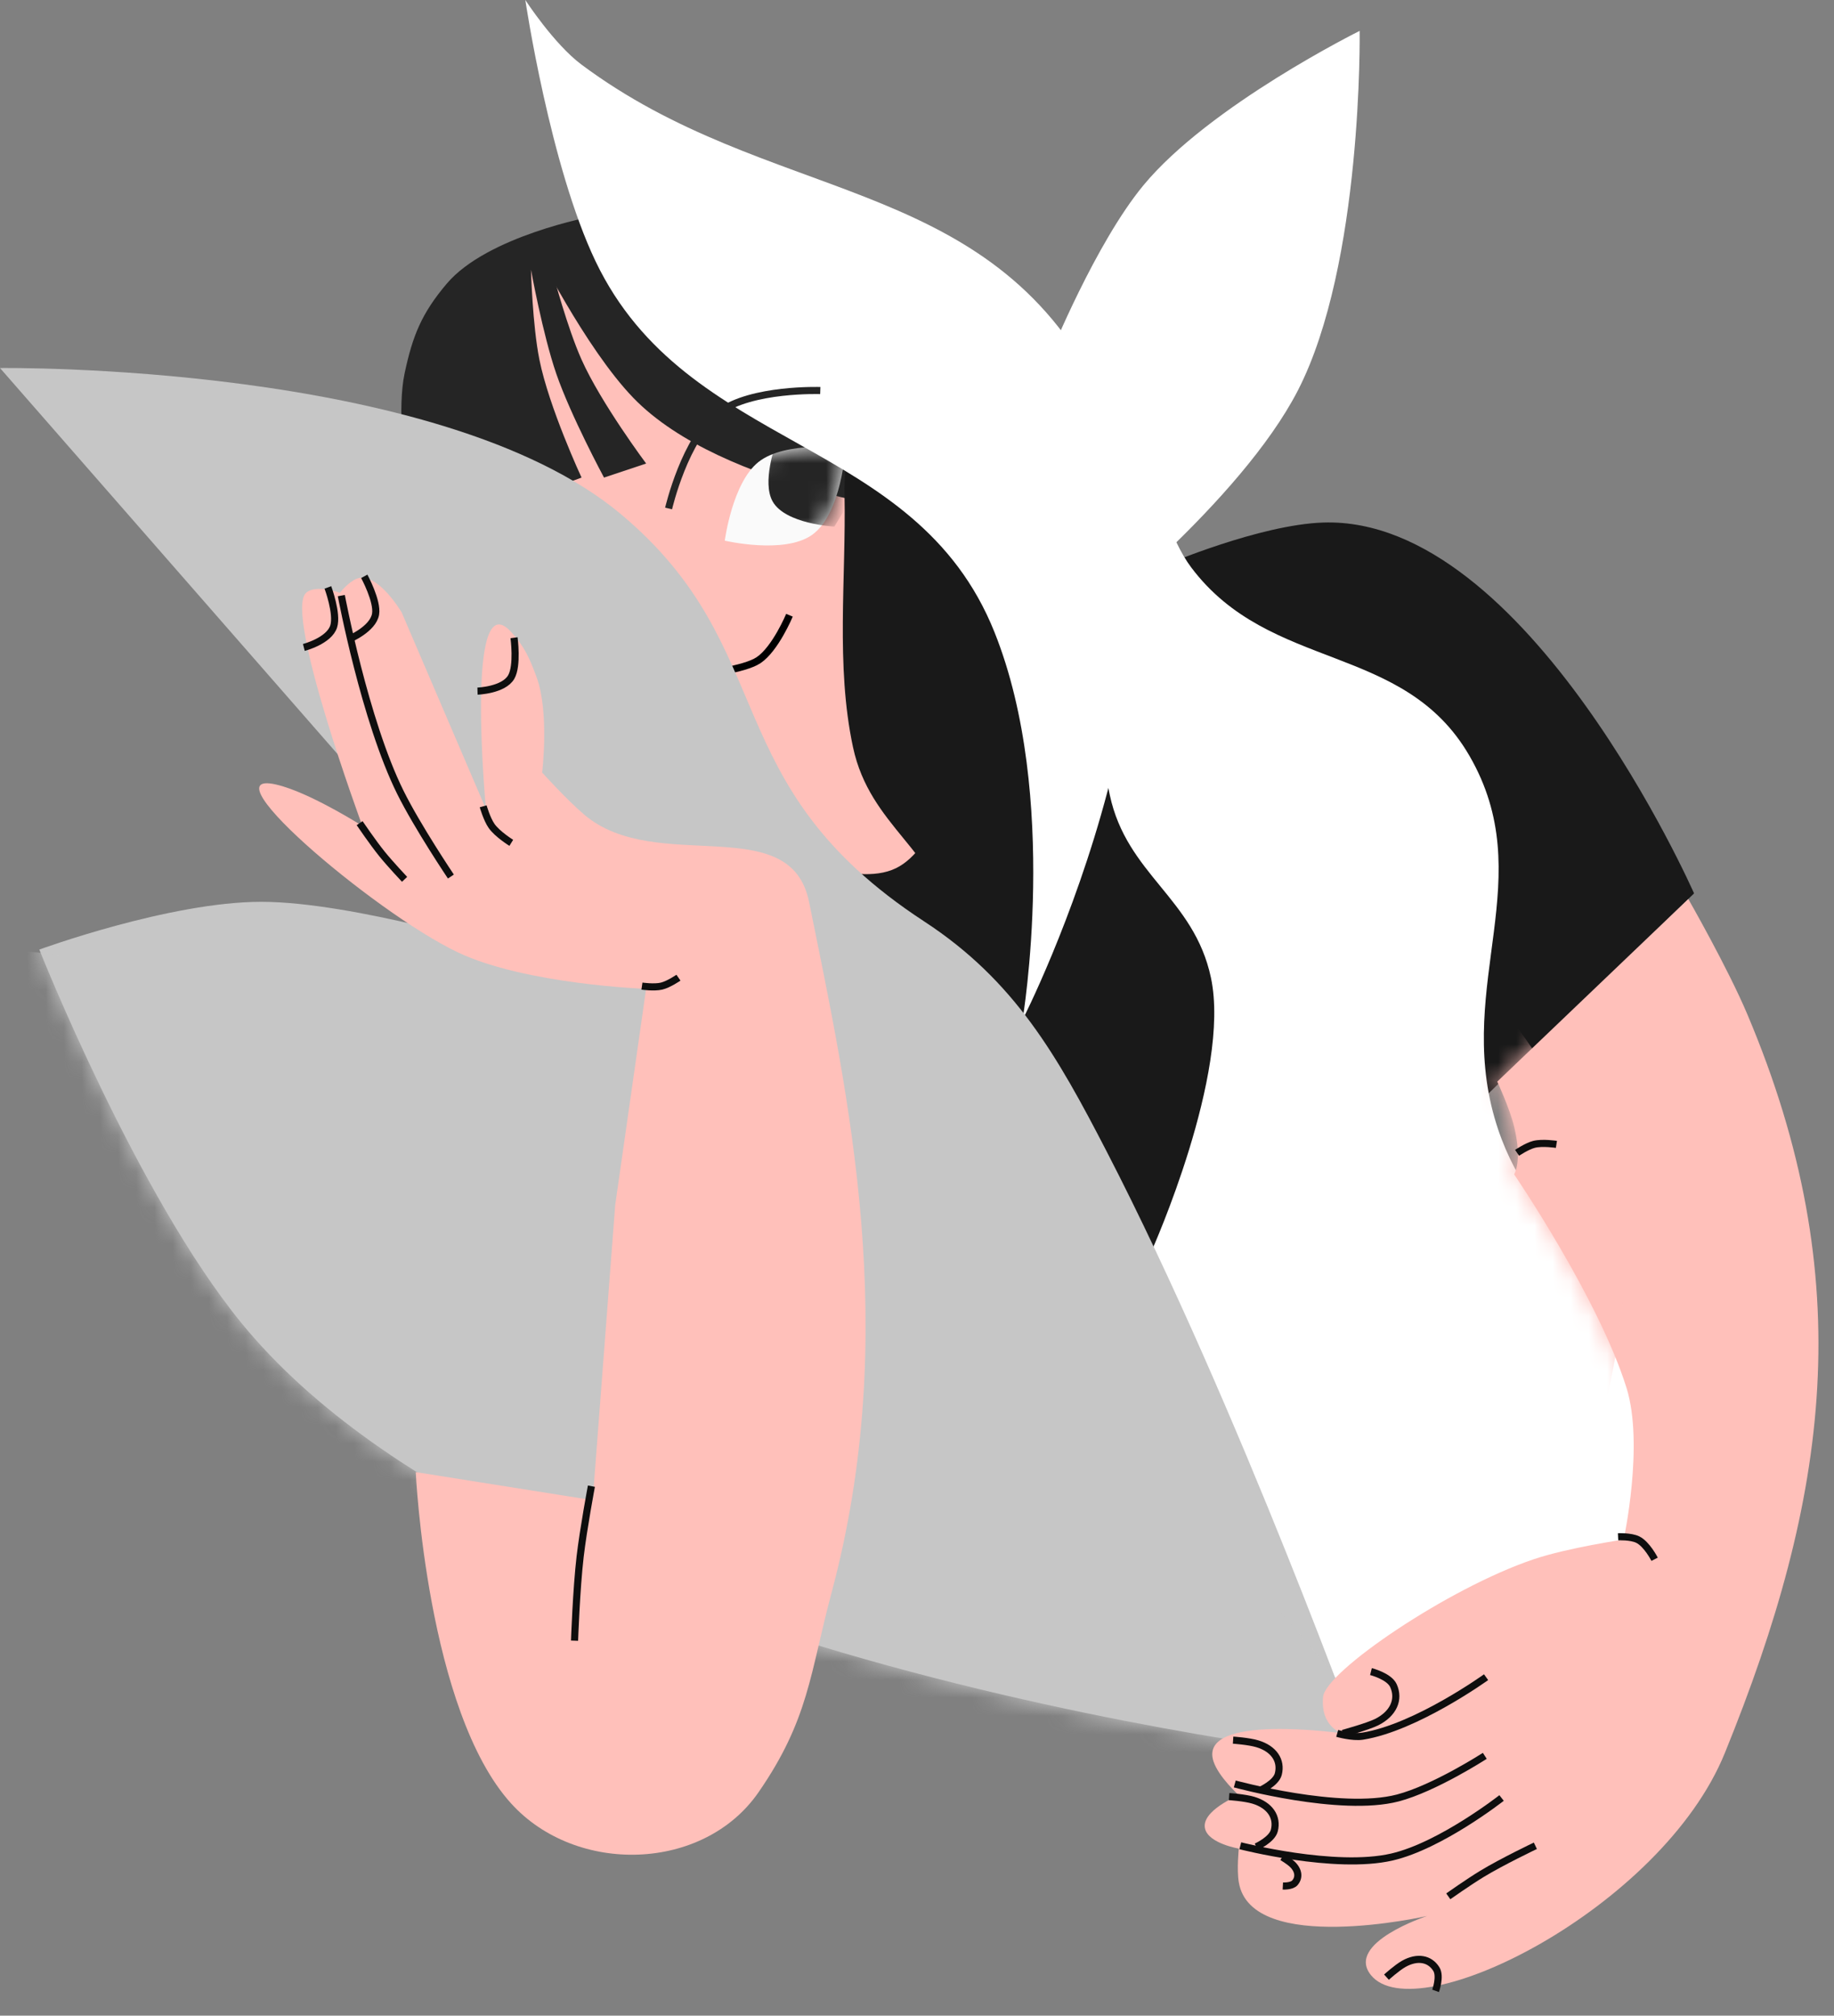
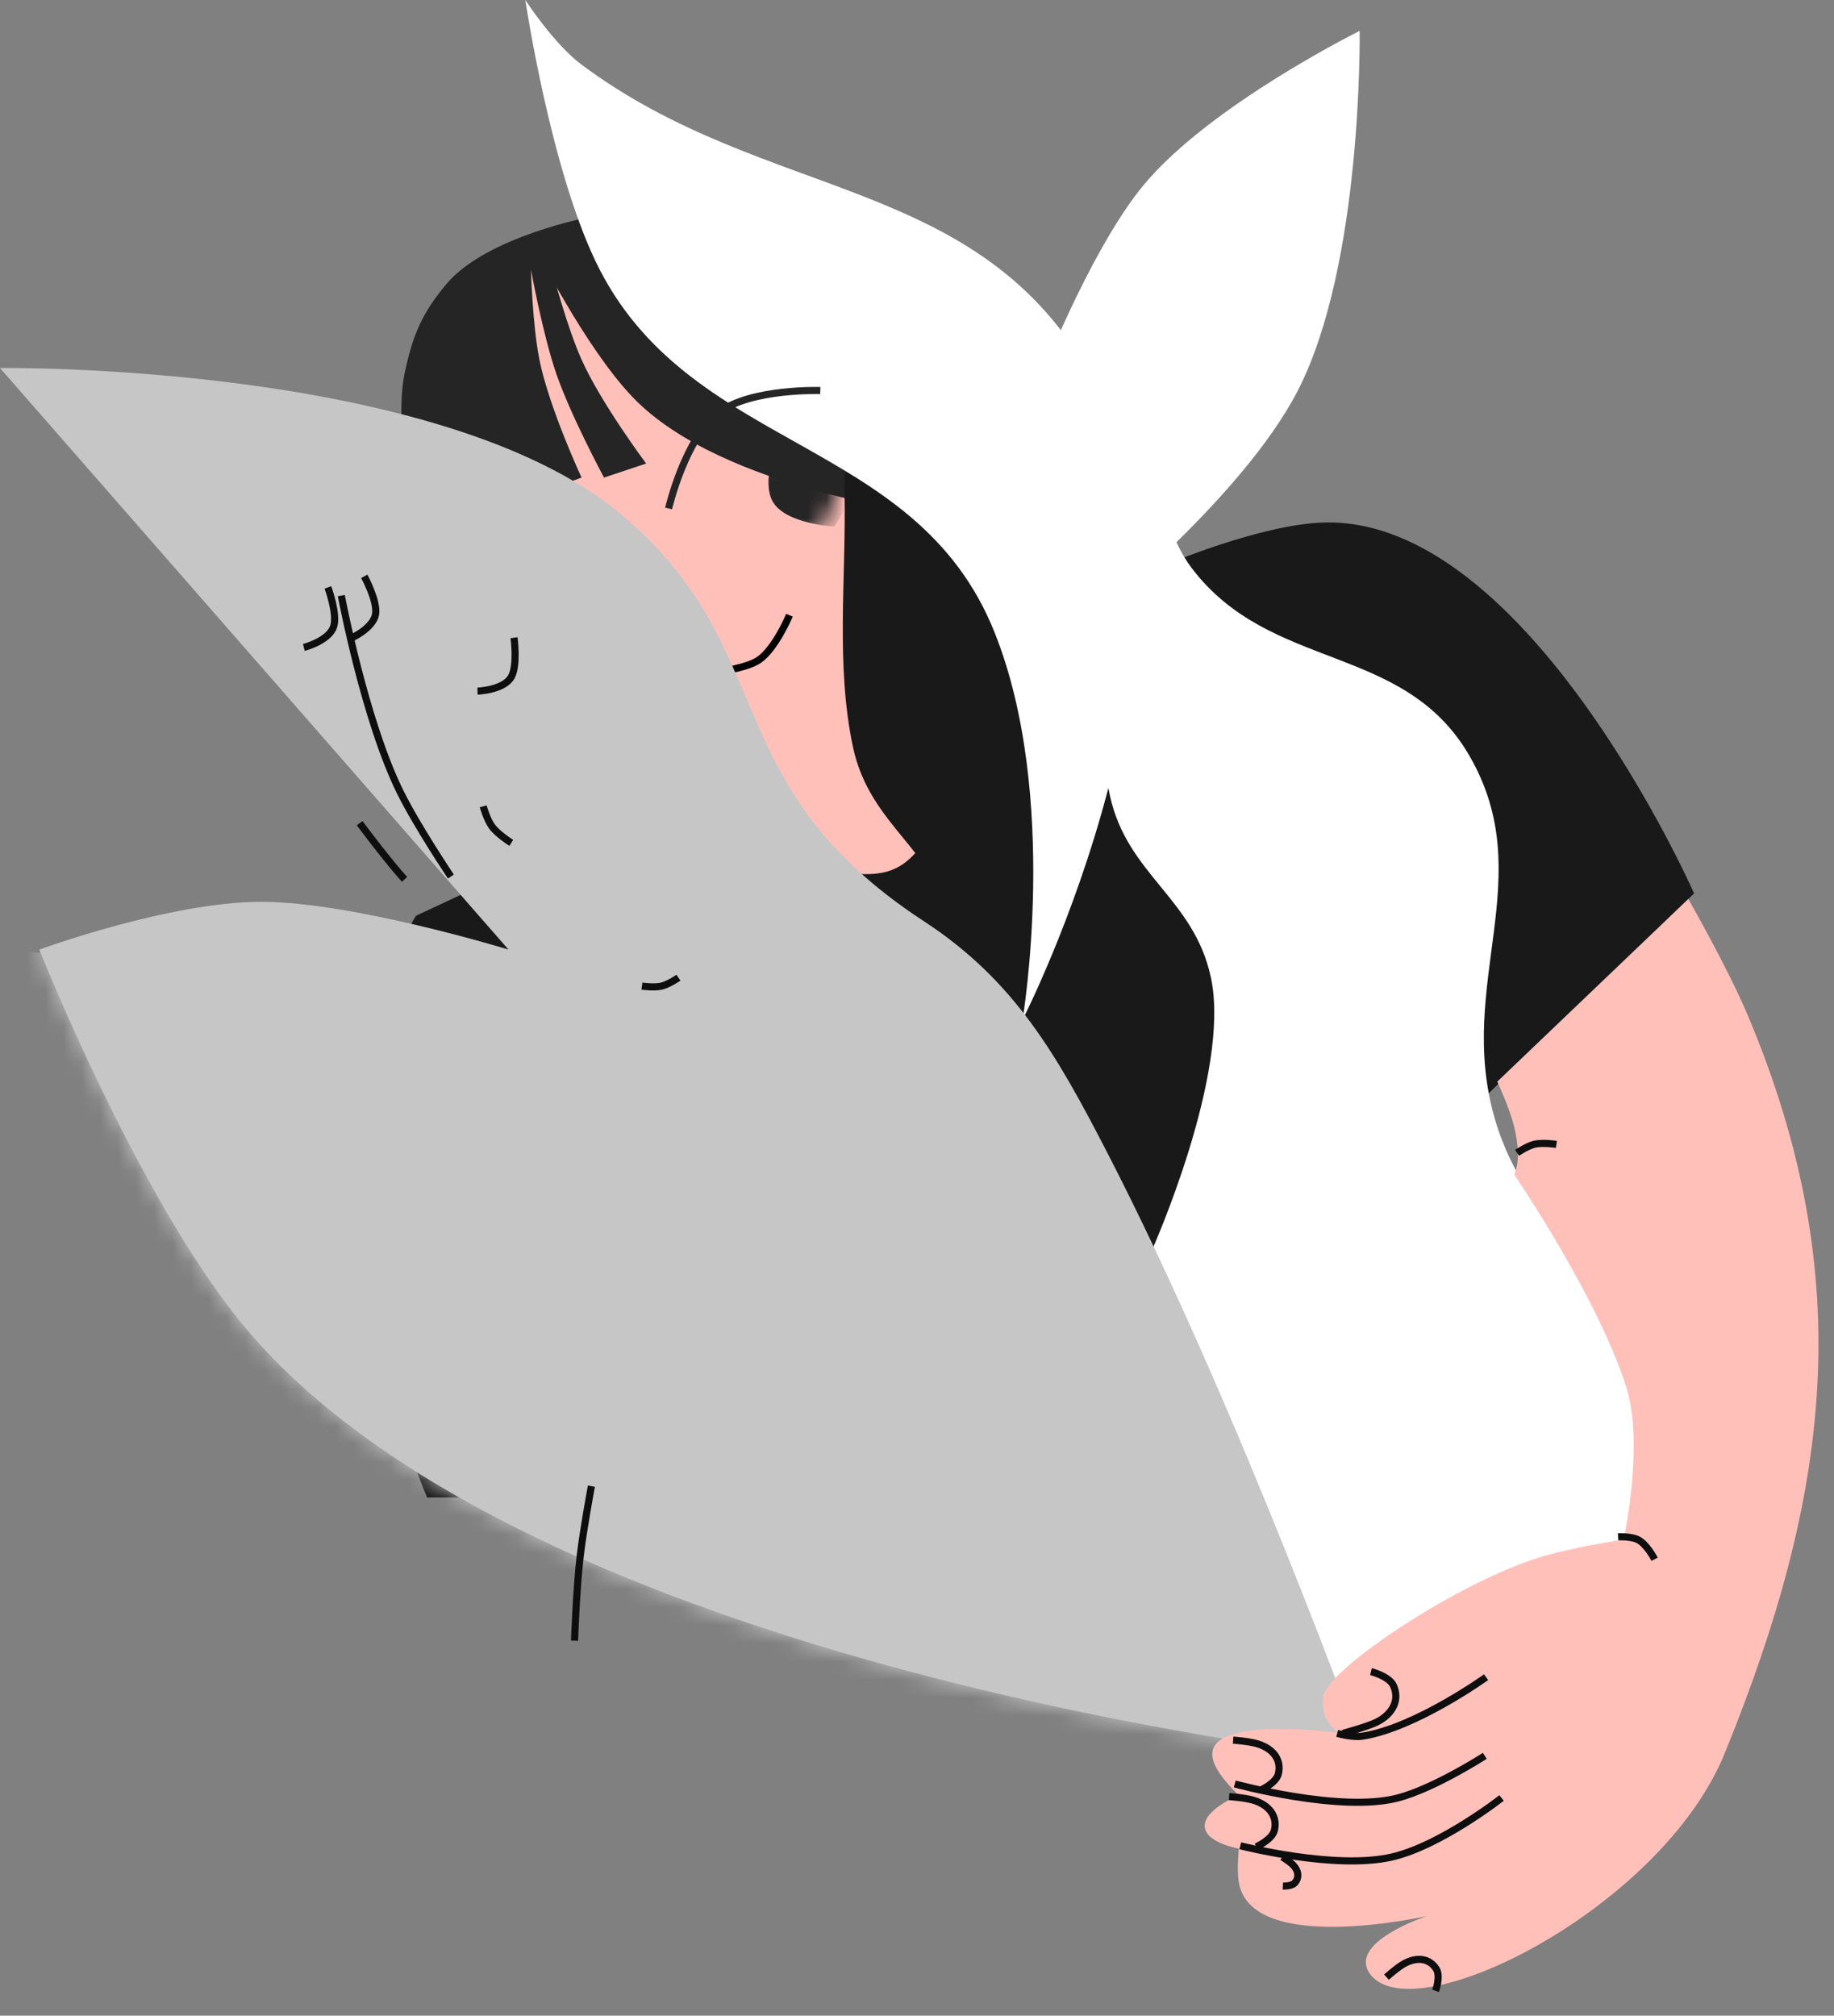
<svg xmlns="http://www.w3.org/2000/svg" width="101" height="111" viewBox="0 0 101 111" fill="none">
  <rect x="0" y="0" width="101" height="111" fill="#808080" stroke="none" />
  <path d="M19.961 56.469C20.826 53.995 22.9 50.436 22.9 50.436L64.208 31.097C64.208 31.097 69.371 28.892 72.871 28.776C84.144 28.404 93.293 49.198 93.293 49.198L81.69 60.492L34.813 82.461H23.519C23.519 82.461 16.577 66.139 19.961 56.469Z" fill="#191919" />
  <path d="M24.753 17.019L32.179 12.223L49.971 21.66L52.601 42.391C52.601 42.391 51.566 46.719 49.352 47.806C46.99 48.966 42.7 46.723 42.7 46.723L22.742 25.682L24.753 17.019Z" fill="#FFC0BA" />
  <path d="M62.965 10.21C60.331 13.4 57.859 19.493 57.859 19.493L59.561 34.5C59.561 34.5 68.323 27.626 71.474 21.504C75.064 14.527 74.877 1.701 74.877 1.701C74.877 1.701 66.605 5.802 62.965 10.21Z" fill="white" />
  <path d="M34.877 21.909C32.227 19.166 29.422 13.523 29.422 13.523L47.028 18.688L51.429 28.336C51.429 28.336 39.811 27.016 34.877 21.909Z" fill="#252525" />
  <path d="M24.6 15.625C26.834 12.983 32.645 11.912 32.645 11.912L43.165 22.896L38.988 24.444C38.988 24.444 36.17 22.569 34.656 21.04C32.674 19.039 30.479 15.161 30.479 15.161C30.479 15.161 31.246 18.058 32.026 19.802C33.1 22.205 35.584 25.527 35.584 25.527L33.264 26.3C33.264 26.3 31.434 22.902 30.633 20.576C29.885 18.4 29.241 14.852 29.241 14.852C29.241 14.852 29.323 17.898 29.705 19.802C30.235 22.444 32.026 26.3 32.026 26.3C32.026 26.3 29.901 27.134 28.468 27.228C25.966 27.394 22.279 25.527 22.279 25.527C22.279 25.527 21.88 22.468 22.279 20.576C22.72 18.487 23.221 17.255 24.6 15.625Z" fill="#252525" />
  <path d="M38.68 37.13C38.68 37.13 40.979 36.886 41.774 36.356C42.702 35.737 43.476 33.881 43.476 33.881" stroke="black" stroke-width="0.392" />
-   <path d="M41.771 25.441C40.329 26.585 39.914 29.773 39.914 29.773C39.914 29.773 43.173 30.54 44.71 29.463C46.355 28.311 46.567 24.667 46.567 24.667C46.567 24.667 43.256 24.261 41.771 25.441Z" fill="#FAFAFA" />
  <mask id="mask0_25873_13695" style="mask-type:alpha" maskUnits="userSpaceOnUse" x="39" y="24" width="8" height="7">
    <path d="M41.771 25.441C40.329 26.585 39.914 29.773 39.914 29.773C39.914 29.773 43.173 30.54 44.71 29.463C46.355 28.311 46.567 24.667 46.567 24.667C46.567 24.667 43.256 24.261 41.771 25.441Z" fill="#252525" />
  </mask>
  <g mask="url(#mask0_25873_13695)">
    <path d="M42.546 27.607C41.96 26.548 42.701 24.512 42.701 24.512L45.95 22.811L48.58 24.667L45.95 28.999C45.95 28.999 43.242 28.863 42.546 27.607Z" fill="#252525" />
  </g>
  <path d="M46.508 27.228C46.43 23.459 48.364 17.791 48.364 17.791C48.364 17.791 49.14 25.534 51.464 28.621C55.807 34.391 63.16 32.736 66.78 38.986C70.658 45.684 66.032 51.505 68.169 58.944C70.02 65.386 75.365 67.323 76.367 73.951C76.818 76.938 75.598 82.924 75.598 82.924L60.282 94.372L49.297 66.215C49.297 66.215 53.667 56.465 52.547 51.208C51.611 46.818 47.918 45.542 46.977 41.152C46.011 36.643 46.602 31.838 46.508 27.228Z" fill="#191919" />
  <path d="M32.797 14.388C30.288 9.139 28.93 0 28.93 0C28.93 0 30.503 2.424 32.024 3.558C42.273 11.203 53.986 9.558 60.181 20.886C67.517 34.298 56.313 56.16 56.313 56.16C56.313 56.16 58.384 43.841 54.766 34.81C50.411 23.936 37.85 24.956 32.797 14.388Z" fill="white" />
  <path d="M36.82 28.002C36.82 28.002 37.725 24.092 39.605 22.7C41.393 21.377 45.175 21.507 45.175 21.507" stroke="#252525" stroke-width="0.392" />
  <path d="M60.648 29.859C60.571 26.09 62.505 20.422 62.505 20.422C62.505 20.422 63.281 28.164 65.604 31.252C69.948 37.022 77.301 35.367 80.921 41.617C84.799 48.315 80.172 54.136 82.31 61.575C84.161 68.017 89.506 69.954 90.507 76.582C90.959 79.569 89.739 85.555 89.739 85.555L74.423 97.003L63.438 68.846C63.438 68.846 67.807 59.096 66.687 53.839C65.752 49.448 62.058 48.173 61.118 43.783C60.151 39.274 60.743 34.469 60.648 29.859Z" fill="white" />
  <path d="M34.191 28.312C24.203 19.943 0 20.267 0 20.267L28.002 52.292C28.002 52.292 19.433 49.662 14.388 49.662C9.343 49.662 2.166 52.292 2.166 52.292C2.166 52.292 7.519 65.797 13.305 72.869C29.015 92.068 75.189 96.849 75.189 96.849C75.189 96.849 68.227 77.509 60.956 63.431C58.221 58.137 55.887 54.004 50.9 50.745C39.296 43.163 43.12 35.794 34.191 28.312Z" fill="#C6C6C6" />
  <mask id="mask1_25873_13695" style="mask-type:alpha" maskUnits="userSpaceOnUse" x="0" y="20" width="76" height="77">
    <path d="M34.191 28.312C24.203 19.943 0 20.267 0 20.267L28.002 52.292C28.002 52.292 19.433 49.662 14.388 49.662C9.343 49.662 2.166 52.292 2.166 52.292C2.166 52.292 7.519 65.797 13.305 72.869C29.015 92.068 75.189 96.849 75.189 96.849C75.189 96.849 68.227 77.509 60.956 63.431C58.221 58.137 55.887 54.004 50.9 50.745C39.296 43.163 43.12 35.794 34.191 28.312Z" fill="#E1FE8E" />
  </mask>
  <g mask="url(#mask1_25873_13695)">
    <ellipse cx="27.462" cy="92.971" rx="30.478" ry="62.346" transform="rotate(-60.036 27.462 92.971)" fill="#C6C6C6" />
  </g>
-   <path d="M19.955 45.484C19.955 45.484 17.43 43.877 15.623 43.318C10.684 41.787 20.544 50.228 25.215 52.446C28.94 54.214 35.581 54.457 35.581 54.457L33.879 66.369L32.641 82.614L22.895 81.067C22.895 81.067 23.513 94.217 28.155 99.323C31.735 103.261 38.74 103.08 41.769 98.704C44.554 94.681 44.609 92.132 45.792 87.719C49.64 73.355 46.72 60.336 44.554 49.661C43.523 44.581 36.128 48.221 32.177 44.865C31.2 44.035 29.857 42.544 29.857 42.544C29.857 42.544 30.262 39.214 29.547 37.284C29.162 36.244 28.899 35.63 28.155 34.809C25.573 31.959 26.762 44.555 26.762 44.555L22.121 33.726C22.121 33.726 20.777 31.444 19.646 31.869C19.204 32.035 18.717 32.643 18.717 32.643C18.717 32.643 17.407 32.165 16.861 32.643C15.623 33.726 19.955 45.484 19.955 45.484Z" fill="#FFC0BA" />
  <path d="M83.384 62.039C83.142 61.036 82.456 59.564 82.456 59.564L92.976 49.508C92.976 49.508 95.141 53.288 96.225 55.851C102.419 70.492 100.712 82.461 94.987 96.54C91.51 105.092 77.969 111.856 75.494 108.762C74.076 106.989 78.588 105.513 78.588 105.513C78.588 105.513 68.905 107.712 68.222 103.656C68.102 102.941 68.222 101.8 68.222 101.8C68.222 101.8 66.58 101.528 66.366 100.717C66.105 99.725 68.222 98.86 68.222 98.86C68.222 98.86 67.116 97.864 66.83 97.004C65.932 94.305 73.947 95.457 73.947 95.457C73.947 95.457 72.709 95.147 72.864 93.445C72.99 92.059 79.734 87.459 84.467 85.865C86.343 85.233 89.418 84.782 89.418 84.782C89.418 84.782 90.548 79.55 89.573 76.427C88.025 71.477 83.384 64.669 83.384 64.669C83.384 64.669 83.852 63.977 83.384 62.039Z" fill="#FFC0BA" />
  <mask id="mask2_25873_13695" style="mask-type:alpha" maskUnits="userSpaceOnUse" x="66" y="49" width="35" height="61">
-     <path d="M83.384 62.039C83.142 61.036 82.456 59.564 82.456 59.564L92.976 49.508C92.976 49.508 95.141 53.288 96.225 55.851C102.419 70.492 100.712 82.461 94.987 96.54C91.51 105.092 77.969 111.856 75.494 108.762C74.076 106.989 78.588 105.513 78.588 105.513C78.588 105.513 68.905 107.712 68.222 103.656C68.102 102.941 68.222 101.8 68.222 101.8C68.222 101.8 66.58 101.528 66.366 100.717C66.105 99.725 68.222 98.86 68.222 98.86C68.222 98.86 67.116 97.864 66.83 97.004C65.932 94.305 73.947 95.457 73.947 95.457C73.947 95.457 73.487 93.917 73.947 93.136C75.494 90.506 79.734 87.459 84.467 85.865C86.343 85.233 89.418 84.782 89.418 84.782C89.418 84.782 90.548 79.55 89.573 76.427C88.025 71.477 83.384 64.669 83.384 64.669C83.384 64.669 83.852 63.977 83.384 62.039Z" fill="#FFC0BA" />
-   </mask>
+     </mask>
  <g mask="url(#mask2_25873_13695)">
-     <path d="M89.424 69.896C89.534 73.709 87.805 79.768 87.805 79.768L78.276 64.088L81.525 53.994C81.525 53.994 89.22 62.797 89.424 69.896Z" fill="#FFC0BA" />
-   </g>
+     </g>
  <path d="M26.297 38.059C26.297 38.059 27.732 38.011 28.153 37.285C28.518 36.656 28.308 35.119 28.308 35.119" stroke="#0E0E0E" stroke-width="0.392" />
  <path d="M19.22 35.199C19.22 35.199 20.545 34.646 20.683 33.818C20.801 33.1 20.061 31.738 20.061 31.738" stroke="#0E0E0E" stroke-width="0.392" />
  <path d="M16.733 35.654C16.733 35.654 18.123 35.296 18.377 34.496C18.596 33.802 18.057 32.348 18.057 32.348" stroke="#0E0E0E" stroke-width="0.392" />
  <path d="M26.609 44.402C26.609 44.402 26.809 45.108 27.073 45.485C27.393 45.941 28.157 46.414 28.157 46.414" stroke="#0E0E0E" stroke-width="0.392" />
  <path d="M18.797 32.799C18.797 32.799 20.085 39.672 22.046 43.629C22.984 45.523 24.831 48.27 24.831 48.27" stroke="#0E0E0E" stroke-width="0.392" />
-   <path d="M19.805 45.33C19.805 45.33 20.525 46.393 21.042 47.032C21.5 47.597 22.28 48.424 22.28 48.424" stroke="#0E0E0E" stroke-width="0.392" />
+   <path d="M19.805 45.33C21.5 47.597 22.28 48.424 22.28 48.424" stroke="#0E0E0E" stroke-width="0.392" />
  <path d="M35.352 54.304C35.352 54.304 36.023 54.403 36.434 54.304C36.828 54.209 37.363 53.84 37.363 53.84" stroke="#0E0E0E" stroke-width="0.392" />
  <path d="M32.569 81.842C32.569 81.842 32.128 84.19 31.95 85.71C31.739 87.514 31.641 90.351 31.641 90.351" stroke="#0E0E0E" stroke-width="0.392" />
  <path d="M83.547 63.485C83.547 63.485 84.083 63.122 84.475 63.02C84.943 62.9 85.713 63.02 85.713 63.02" stroke="#0E0E0E" stroke-width="0.392" />
  <path d="M89.109 84.629C89.109 84.629 89.808 84.597 90.192 84.784C90.693 85.027 91.121 85.867 91.121 85.867" stroke="#0E0E0E" stroke-width="0.392" />
  <path d="M75.5 92.053C75.5 92.053 76.503 92.307 76.738 92.826C77.084 93.591 76.738 94.373 75.81 94.838C75.326 95.079 73.953 95.456 73.953 95.456" stroke="#0E0E0E" stroke-width="0.392" />
  <path d="M69.4 98.592C69.4 98.592 70.266 98.204 70.397 97.697C70.588 96.952 70.152 96.299 69.239 96.027C68.764 95.885 67.908 95.828 67.908 95.828" stroke="#0E0E0E" stroke-width="0.392" />
  <path d="M69.182 101.702C69.182 101.702 70.047 101.313 70.178 100.807C70.37 100.061 69.933 99.409 69.021 99.136C68.546 98.994 67.689 98.937 67.689 98.937" stroke="#0E0E0E" stroke-width="0.392" />
  <path d="M70.647 103.862C70.647 103.862 71.129 103.887 71.306 103.688C71.566 103.395 71.519 102.998 71.169 102.663C70.987 102.488 70.612 102.264 70.612 102.264" stroke="#0E0E0E" stroke-width="0.392" />
  <path d="M79.059 109.635C79.059 109.635 79.347 108.838 79.102 108.439C78.741 107.853 78.051 107.73 77.309 108.147C76.923 108.365 76.355 108.88 76.355 108.88" stroke="#0E0E0E" stroke-width="0.392" />
  <path d="M73.641 95.456C73.641 95.456 74.483 95.697 75.033 95.61C77.972 95.146 81.84 92.361 81.84 92.361" stroke="#0E0E0E" stroke-width="0.392" />
  <path d="M68 98.24C68 98.24 73.811 99.838 76.973 99.014C78.987 98.489 81.769 96.693 81.769 96.693" stroke="#0E0E0E" stroke-width="0.392" />
  <path d="M68.305 101.644C68.305 101.644 73.526 102.99 76.659 102.263C79.346 101.639 82.693 99.014 82.693 99.014" stroke="#0E0E0E" stroke-width="0.392" />
-   <path d="M79.758 104.429C79.758 104.429 80.87 103.644 81.614 103.192C82.723 102.518 84.554 101.645 84.554 101.645" stroke="#0E0E0E" stroke-width="0.392" />
</svg>